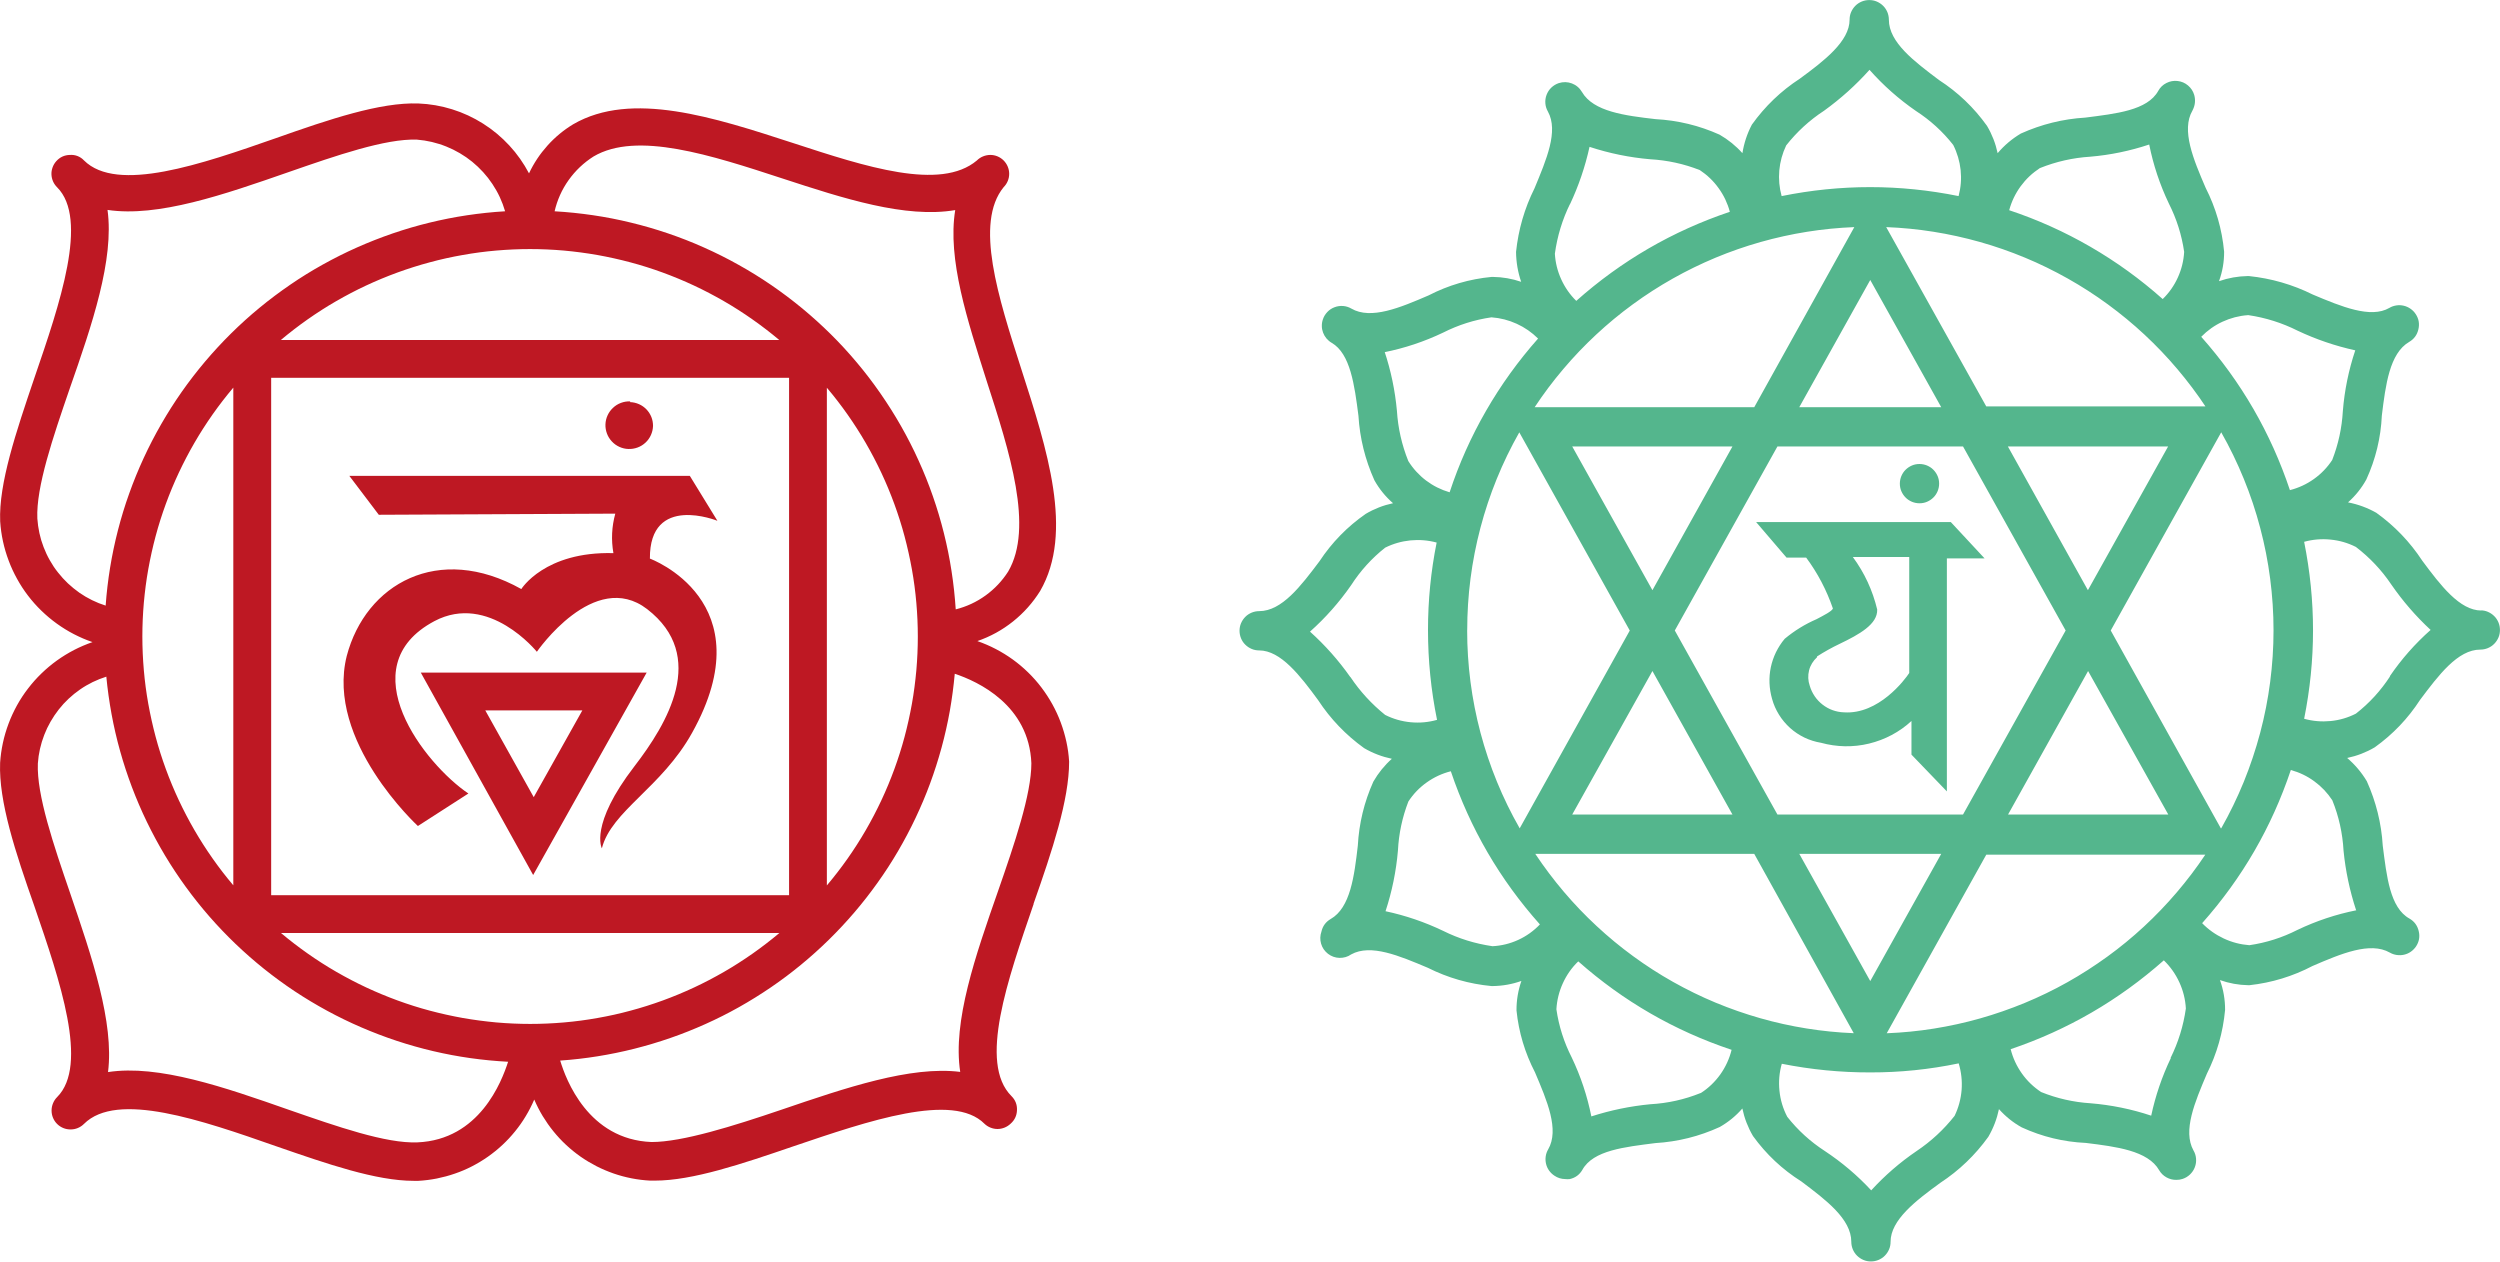
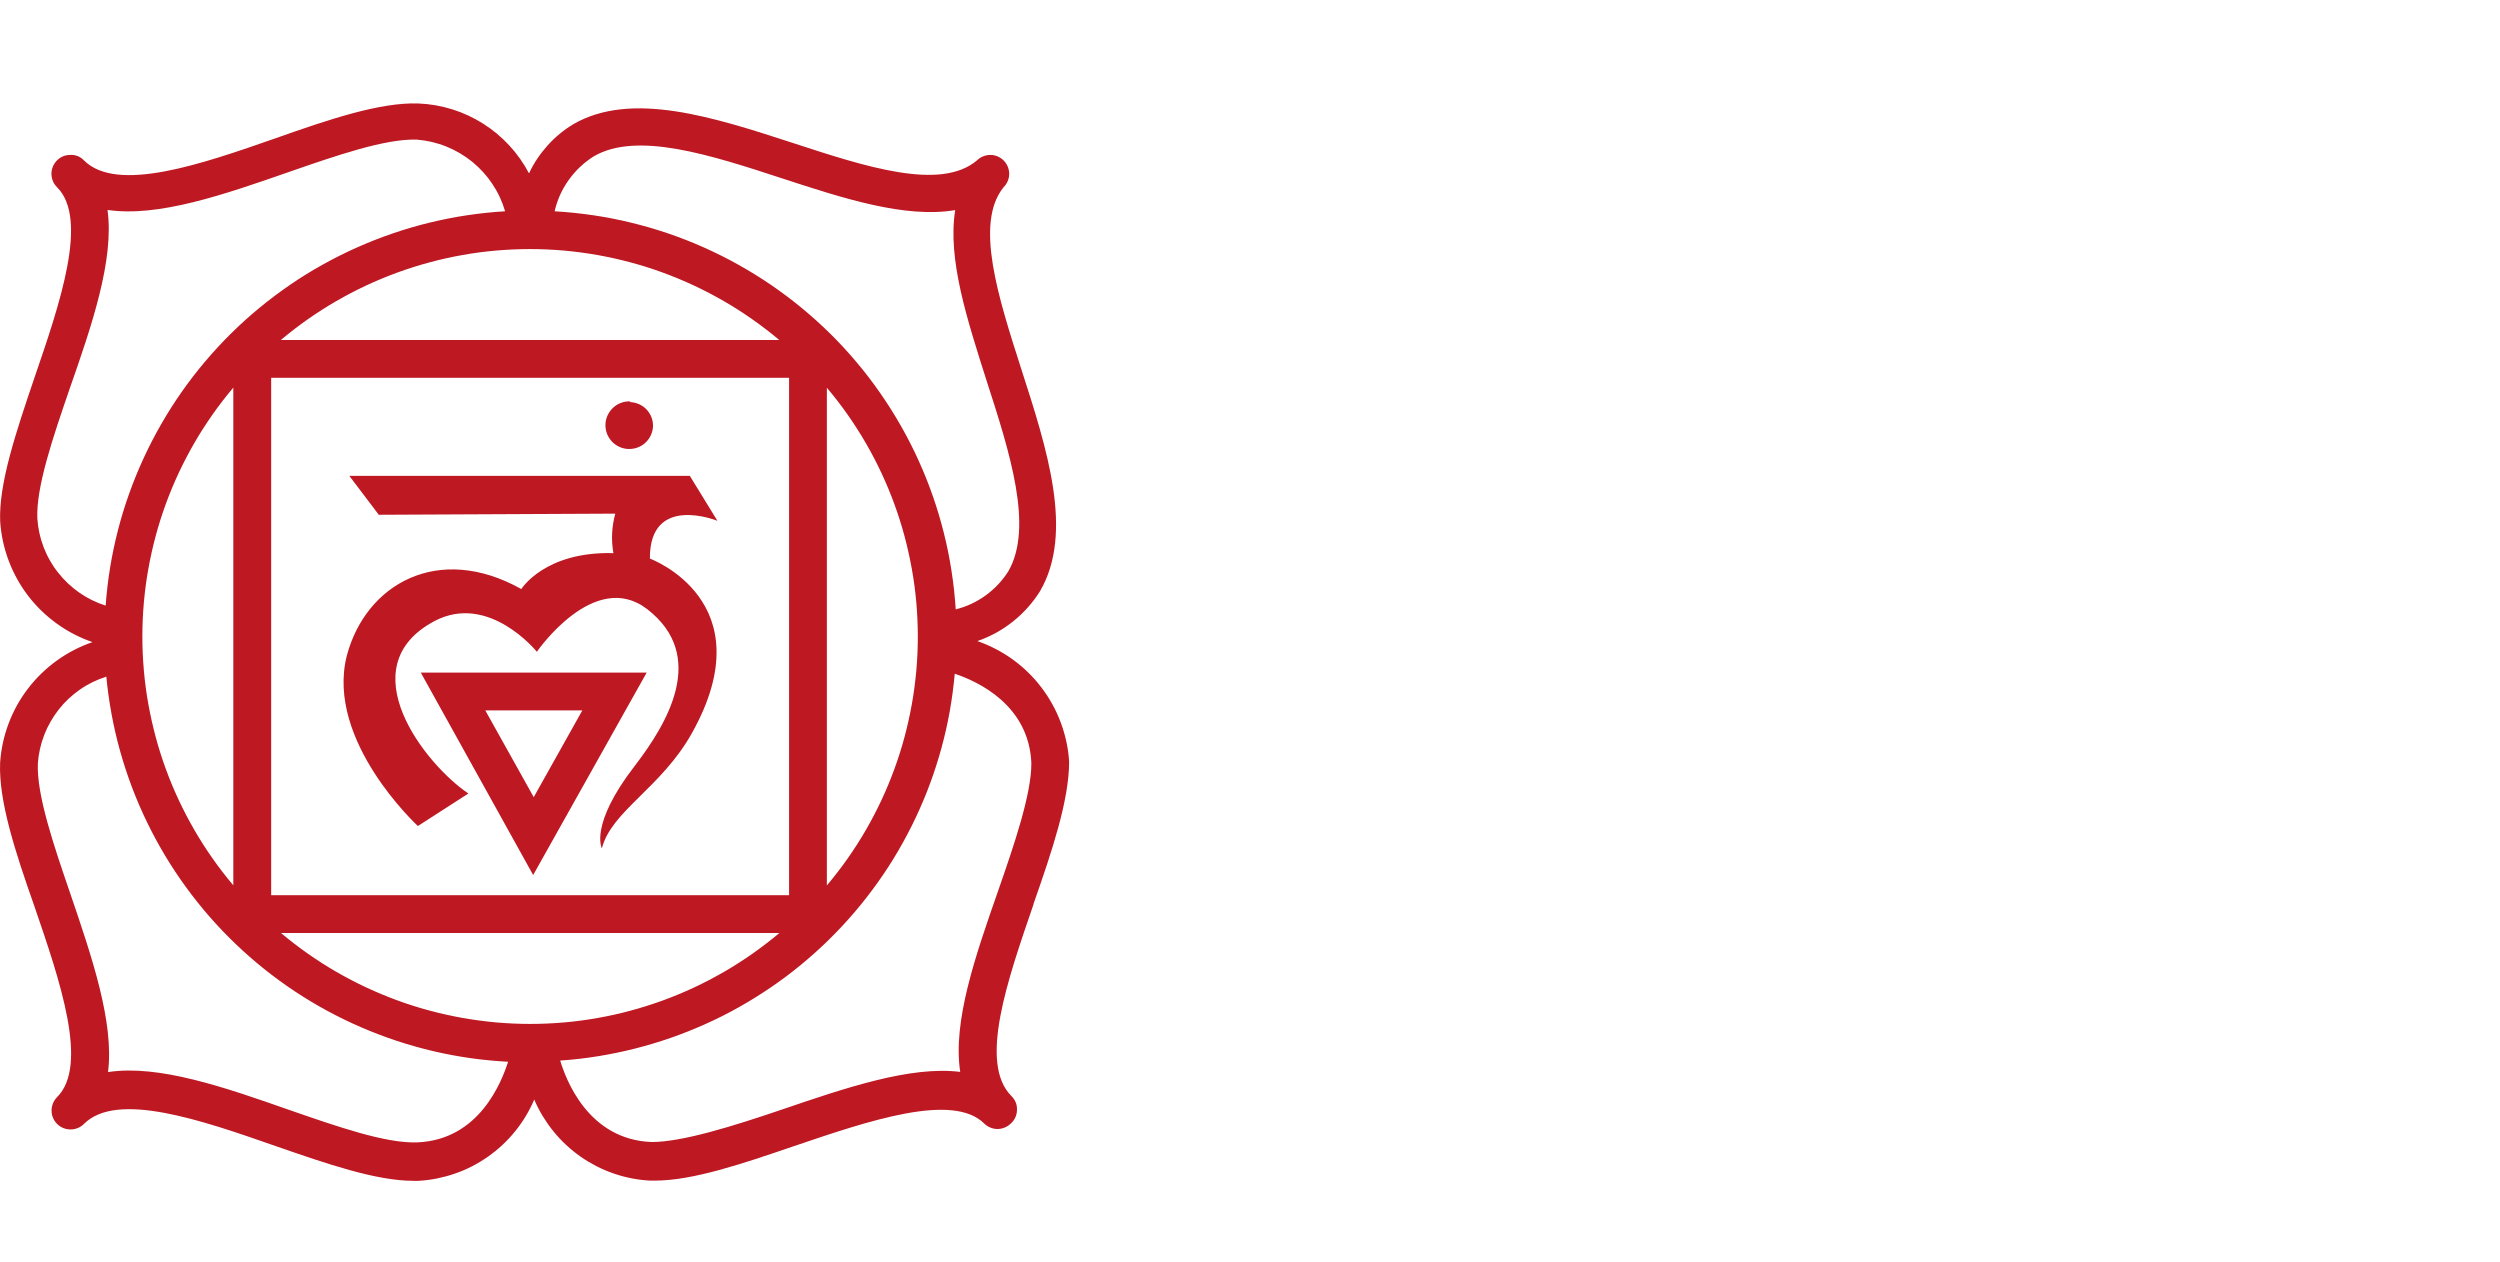
<svg xmlns="http://www.w3.org/2000/svg" viewBox="0 0 439.22 221.64" data-sanitized-data-name="Layer 2" data-name="Layer 2" id="Layer_2">
  <defs>
    <style>
      .cls-1 {
        fill: #be1823;
      }

      .cls-2 {
        fill: #54b68d;
      }
    </style>
  </defs>
  <g data-sanitized-data-name="Layer 1" data-name="Layer 1" id="Layer_1-2">
    <path d="m181.2,134.11c-.4-10.23-9.37-14.38-13.46-15.74-.2,2.19-.49,4.37-.87,6.54-.39,2.17-.87,4.31-1.45,6.44-.58,2.12-1.25,4.22-2.01,6.28-.76,2.07-1.62,4.09-2.56,6.08-.94,1.99-1.97,3.93-3.08,5.83-1.11,1.9-2.31,3.75-3.59,5.54-1.28,1.79-2.63,3.53-4.06,5.2-1.43,1.67-2.93,3.28-4.5,4.82-1.57,1.54-3.21,3.01-4.91,4.41-1.7,1.4-3.46,2.72-5.28,3.96-1.82,1.24-3.69,2.4-5.61,3.48-1.92,1.08-3.89,2.07-5.9,2.97-2.01.9-4.05,1.72-6.14,2.44-2.08.72-4.19,1.35-6.33,1.89-2.14.54-4.29.98-6.47,1.33-2.18.35-4.36.6-6.56.75,1,3.32,4.92,13.88,16.05,14.31,5.42,0,14.32-2.79,22.83-5.68,11.2-3.82,22.7-7.74,31.4-6.64-1.36-8.87,2.69-20.45,6.65-31.78,2.89-8.3,5.85-16.97,5.85-22.45Zm-91.92,52.43c-2.22-.12-4.43-.33-6.63-.64-2.2-.31-4.38-.72-6.55-1.23-2.16-.51-4.3-1.11-6.41-1.81-2.11-.7-4.18-1.49-6.22-2.37-2.04-.88-4.04-1.85-5.99-2.91-1.95-1.06-3.85-2.2-5.71-3.43-1.85-1.23-3.64-2.54-5.38-3.93-1.73-1.39-3.4-2.85-5.01-4.39-1.6-1.54-3.14-3.14-4.6-4.82-1.46-1.67-2.84-3.41-4.15-5.21-1.31-1.8-2.53-3.65-3.67-5.55-1.14-1.91-2.19-3.86-3.16-5.86-.97-2-1.84-4.04-2.63-6.12-.78-2.08-1.48-4.19-2.07-6.32-.6-2.14-1.1-4.3-1.5-6.48-.4-2.18-.71-4.38-.92-6.59-.82.26-1.62.58-2.39.95-.77.38-1.52.81-2.22,1.3-.71.49-1.38,1.03-2.01,1.62-.63.59-1.21,1.22-1.74,1.9-.53.68-1.01,1.39-1.44,2.14-.43.75-.8,1.52-1.11,2.33-.31.8-.56,1.62-.75,2.46-.19.84-.31,1.69-.37,2.55-.23,5.51,2.76,14.31,5.68,22.81,3.82,11.19,7.74,22.68,6.65,31.41,8.87-1.36,20.47,2.66,31.8,6.64,8.41,2.92,17.05,5.94,22.56,5.71,10.9-.46,14.79-10.66,15.92-14.14ZM18.56,106.42c.16-2.24.42-4.46.78-6.68.36-2.21.82-4.41,1.38-6.58.56-2.17,1.21-4.32,1.97-6.43.75-2.11,1.6-4.19,2.54-6.23.94-2.04,1.97-4.03,3.09-5.98,1.12-1.95,2.32-3.84,3.61-5.68,1.29-1.84,2.66-3.61,4.11-5.33,1.45-1.71,2.97-3.36,4.57-4.94,1.6-1.58,3.26-3.08,5-4.51,1.73-1.43,3.53-2.77,5.38-4.04,1.85-1.27,3.76-2.45,5.72-3.54,1.96-1.09,3.97-2.1,6.02-3.01,2.05-.91,4.14-1.73,6.26-2.46,2.13-.73,4.28-1.36,6.46-1.89,2.18-.53,4.38-.97,6.6-1.3,2.22-.33,4.45-.57,6.69-.7-.25-.85-.56-1.68-.93-2.48-.37-.8-.81-1.57-1.3-2.31-.49-.74-1.03-1.43-1.63-2.09-.6-.66-1.24-1.26-1.92-1.82-.69-.56-1.41-1.06-2.18-1.51-.76-.45-1.56-.84-2.38-1.17-.82-.33-1.67-.59-2.53-.8-.86-.2-1.74-.34-2.62-.41-5.52-.2-14.16,2.79-22.56,5.71-11.33,3.95-22.93,7.97-31.8,6.64,1.2,8.73-2.73,20.22-6.65,31.41-2.92,8.5-5.92,17.27-5.68,22.81.06.86.18,1.71.36,2.55.18.84.43,1.67.74,2.47.31.81.67,1.58,1.1,2.33.42.75.9,1.47,1.44,2.14.53.68,1.11,1.31,1.74,1.91.63.59,1.3,1.13,2,1.63.71.49,1.45.93,2.23,1.31.77.38,1.57.7,2.4.96Zm126.71,49.14c1.28-1.52,2.49-3.08,3.63-4.7,1.14-1.62,2.21-3.29,3.2-5,.99-1.71,1.91-3.47,2.75-5.26.84-1.79,1.6-3.62,2.28-5.48.68-1.86,1.28-3.75,1.79-5.66.51-1.91.94-3.85,1.29-5.8.35-1.95.6-3.91.78-5.89.17-1.97.26-3.95.26-5.93,0-1.98-.09-3.96-.26-5.93-.17-1.97-.43-3.94-.78-5.89-.35-1.95-.78-3.88-1.29-5.8-.51-1.91-1.11-3.8-1.79-5.66-.68-1.86-1.44-3.69-2.28-5.48s-1.76-3.55-2.75-5.26c-.99-1.71-2.06-3.38-3.2-5-1.14-1.62-2.35-3.19-3.63-4.7v87.46ZM40.99,68.1c-1.28,1.52-2.49,3.08-3.63,4.7-1.14,1.62-2.21,3.29-3.2,5-.99,1.71-1.91,3.47-2.75,5.26-.84,1.79-1.6,3.62-2.28,5.48-.68,1.86-1.28,3.75-1.79,5.66-.51,1.91-.94,3.85-1.29,5.8-.35,1.95-.6,3.91-.78,5.89-.17,1.97-.26,3.95-.26,5.93,0,1.98.09,3.96.26,5.93.17,1.97.43,3.94.78,5.89.35,1.95.78,3.88,1.29,5.8.51,1.91,1.11,3.8,1.79,5.66.68,1.86,1.44,3.69,2.28,5.48.84,1.79,1.76,3.55,2.75,5.26.99,1.71,2.06,3.38,3.2,5,1.14,1.62,2.35,3.19,3.63,4.7v-87.46Zm6.65,89.18h90.99v-90.91H47.64v90.91Zm1.73-97.55h87.53c-1.52-1.28-3.09-2.48-4.71-3.62-1.62-1.14-3.29-2.21-5.01-3.2-1.72-.99-3.47-1.91-5.27-2.75-1.8-.84-3.63-1.6-5.49-2.28-1.86-.68-3.75-1.28-5.67-1.79-1.91-.51-3.85-.94-5.8-1.29-1.95-.34-3.92-.6-5.89-.78-1.98-.17-3.95-.26-5.94-.26s-3.96.09-5.94.26c-1.98.17-3.94.43-5.89.78-1.95.34-3.89.77-5.8,1.29-1.91.51-3.8,1.11-5.67,1.79-1.86.68-3.69,1.44-5.49,2.28-1.8.84-3.55,1.76-5.27,2.75-1.72.99-3.38,2.06-5.01,3.2-1.62,1.14-3.19,2.35-4.71,3.62h0Zm87.53,104.19H49.37c1.52,1.28,3.09,2.48,4.71,3.62,1.62,1.14,3.29,2.21,5.01,3.2,1.72.99,3.47,1.91,5.27,2.75,1.8.84,3.63,1.6,5.49,2.28,1.86.68,3.75,1.28,5.67,1.79,1.91.51,3.85.94,5.8,1.29,1.95.34,3.92.6,5.89.78,1.98.17,3.95.26,5.94.26s3.96-.09,5.94-.26c1.98-.17,3.94-.43,5.89-.78,1.95-.34,3.89-.77,5.8-1.29,1.91-.51,3.8-1.11,5.67-1.79,1.86-.68,3.69-1.44,5.49-2.28,1.8-.84,3.55-1.76,5.27-2.75,1.72-.99,3.38-2.06,5.01-3.2,1.62-1.14,3.19-2.35,4.71-3.62Zm-39.48-126.8c2.26.13,4.51.36,6.75.69,2.24.33,4.46.76,6.66,1.3,2.2.53,4.37,1.16,6.52,1.89,2.14.73,4.25,1.55,6.32,2.48,2.07.92,4.09,1.93,6.07,3.04,1.98,1.1,3.9,2.29,5.77,3.57,1.87,1.28,3.67,2.64,5.42,4.08,1.74,1.44,3.42,2.96,5.03,4.55,1.61,1.59,3.14,3.26,4.59,4.99,1.46,1.73,2.83,3.53,4.12,5.39,1.29,1.86,2.5,3.77,3.62,5.74,1.12,1.97,2.15,3.98,3.08,6.04.94,2.06,1.78,4.16,2.52,6.29.75,2.14,1.39,4.3,1.94,6.5.55,2.19,1,4.41,1.34,6.65.35,2.24.59,4.48.74,6.74,1.9-.48,3.65-1.29,5.24-2.44,1.59-1.15,2.91-2.55,3.97-4.2,4.52-7.74.3-20.92-3.82-33.63-3.32-10.49-6.88-21.25-5.48-29.88-8.74,1.49-19.67-2.06-30.31-5.54-12.59-4.12-25.62-8.37-33.23-3.88-1.73,1.1-3.19,2.48-4.38,4.15-1.19,1.67-2.01,3.51-2.47,5.51Zm84.18,121.69c-4.55,13.28-9.74,27.96-3.89,33.77.68.68,1,1.5.96,2.46-.03.96-.41,1.76-1.13,2.39-.31.29-.66.52-1.06.68-.4.16-.81.24-1.23.24s-.84-.08-1.23-.24c-.4-.16-.75-.38-1.06-.68-5.55-5.58-20.4-.5-33.53,3.95-9.11,3.12-17.75,6.04-24.39,6.04h-.83c-1.09-.06-2.17-.19-3.24-.4-1.07-.21-2.12-.49-3.16-.85-1.03-.36-2.03-.78-3.01-1.28-.97-.5-1.91-1.06-2.8-1.68-.89-.63-1.74-1.31-2.54-2.06-.8-.74-1.54-1.54-2.23-2.39-.69-.85-1.31-1.74-1.88-2.67-.56-.93-1.06-1.9-1.49-2.91-.43,1.01-.93,1.98-1.49,2.91-.56.94-1.19,1.83-1.88,2.68-.69.85-1.43,1.65-2.23,2.39-.8.75-1.65,1.43-2.54,2.06-.9.63-1.83,1.19-2.8,1.69-.97.5-1.98.93-3.01,1.28-1.03.36-2.09.64-3.16.86-1.07.21-2.16.35-3.25.41h-.8c-6.65,0-15.19-2.96-24.19-6.08-13.09-4.58-27.95-9.73-33.76-3.92-.31.31-.67.55-1.08.72-.41.17-.83.25-1.28.25-.44,0-.87-.08-1.28-.25-.41-.17-.77-.41-1.08-.72-.31-.31-.55-.67-.72-1.08-.17-.41-.25-.83-.25-1.28,0-.44.09-.87.26-1.28.17-.41.41-.77.72-1.08,5.58-5.58.5-20.42-3.99-33.5C2.71,149.75-.25,140.78.02,134.01c.08-1.18.24-2.34.49-3.5.25-1.15.58-2.28,1-3.39.41-1.1.91-2.17,1.48-3.21.57-1.03,1.22-2.02,1.94-2.95.72-.94,1.5-1.82,2.35-2.64.85-.82,1.75-1.58,2.71-2.27.96-.69,1.96-1.3,3.01-1.85,1.05-.54,2.13-1,3.25-1.39-1.12-.38-2.2-.85-3.25-1.39-1.05-.54-2.05-1.16-3.01-1.85-.96-.69-1.86-1.45-2.71-2.27-.85-.82-1.63-1.7-2.35-2.64-.72-.94-1.36-1.92-1.93-2.96-.57-1.03-1.07-2.1-1.48-3.21-.42-1.11-.75-2.24-1-3.39-.25-1.15-.41-2.32-.49-3.5-.27-6.64,2.79-15.7,6.01-25.2,4.49-13.08,9.57-27.92,3.99-33.5-.3-.3-.54-.64-.71-1.03-.17-.39-.26-.79-.28-1.21-.02-.42.05-.83.19-1.23s.35-.76.63-1.08c.64-.73,1.45-1.11,2.43-1.13.46-.03.91.03,1.34.2.43.17.8.42,1.12.76,5.82,5.81,20.67.66,33.76-3.92,9.4-3.32,18.28-6.31,24.99-6.08,2.02.08,3.99.42,5.92,1.02,1.93.6,3.74,1.44,5.45,2.52,1.71,1.08,3.24,2.36,4.61,3.84,1.37,1.48,2.52,3.12,3.46,4.9.84-1.79,1.93-3.42,3.25-4.89,1.32-1.47,2.83-2.72,4.52-3.74,10.24-5.94,24.69-1.23,38.68,3.32,12.69,4.15,25.82,8.43,32.23,3.05.31-.31.67-.55,1.08-.72.41-.17.83-.25,1.27-.26.44,0,.86.08,1.27.25.41.17.77.41,1.08.72.31.31.55.67.72,1.07.17.41.26.83.26,1.27,0,.44-.08.86-.25,1.27-.17.41-.41.77-.72,1.08-5.15,6.31-.96,19.32,3.09,31.94,4.55,14.11,9.27,28.72,3.32,39.01-1.28,2.05-2.87,3.84-4.76,5.35-1.89,1.51-3.98,2.66-6.27,3.45,1.11.39,2.19.85,3.24,1.4,1.04.54,2.04,1.16,3,1.85.95.69,1.85,1.45,2.69,2.27.84.82,1.62,1.7,2.33,2.64.71.94,1.35,1.92,1.92,2.95.57,1.03,1.06,2.1,1.47,3.2.41,1.1.74,2.23.99,3.38.25,1.15.41,2.31.48,3.49,0,6.74-2.96,15.61-6.25,24.97Zm-79.29-34h-17.05l8.51,15.24,8.54-15.24Zm-28.38-6.64h39.68l-19.94,35.56-19.74-35.56Zm36.79-47.65c-.56-.02-1.09.06-1.62.26-.52.19-.99.48-1.39.86-.41.38-.73.82-.96,1.32-.23.5-.36,1.03-.38,1.59-.02.56.07,1.09.26,1.61.19.52.48.98.86,1.39.38.41.82.73,1.33.96.51.23,1.04.36,1.59.37.56.02,1.09-.07,1.61-.26s.98-.48,1.39-.86c.41-.38.72-.82.95-1.33.23-.51.35-1.04.37-1.59,0-.54-.09-1.06-.29-1.57-.2-.5-.49-.95-.86-1.34-.38-.39-.81-.7-1.31-.92-.5-.22-1.01-.34-1.56-.36v-.13Zm-44.17,19.92l-5.18-6.84h59.82l4.85,7.9s-11.96-4.85-11.86,6.64c0,0,20.34,7.44,7.41,30.61-5.35,9.63-14.16,13.71-15.85,20.29,0,0-2.23-4.08,5.72-14.41,5.75-7.47,12.93-19.36,2.23-27.62-9.3-7.14-19.37,7.5-19.37,7.5,0,0-8.44-10.46-18.01-5.38-15.09,8.04-1.63,25.17,5.98,30.28l-8.87,5.71s-16.25-14.94-12.5-29.88c3.32-12.62,16.08-19.92,30.67-11.75,0,0,4.09-6.64,16.18-6.31-.41-2.34-.3-4.65.33-6.94l-41.54.2Z" class="cls-1" />
-     <path d="m340.68,84.97c0,.46-.09.9-.26,1.32-.18.42-.42.8-.75,1.12-.32.32-.7.57-1.12.75-.42.18-.86.26-1.32.26s-.9-.09-1.32-.26c-.42-.18-.8-.42-1.12-.75-.32-.32-.57-.7-.75-1.12-.18-.42-.26-.86-.26-1.32,0-.46.09-.9.26-1.32.18-.42.42-.8.75-1.12.32-.32.7-.57,1.12-.75s.86-.26,1.32-.26.9.09,1.32.26c.42.18.8.42,1.12.75.32.32.57.7.75,1.12.18.42.26.86.26,1.32Zm-21.45,30.36c1.28-.82,2.6-1.56,3.97-2.21,3.45-1.66,6.7-3.45,6.6-6.04-.81-3.36-2.23-6.44-4.28-9.22h9.91v20.38c-.79,1.21-5.39,7.32-11.47,6.91-.68-.02-1.35-.15-1.99-.38-.64-.23-1.23-.56-1.77-.98-.54-.42-1-.91-1.39-1.48-.38-.57-.67-1.18-.86-1.83-.15-.43-.24-.88-.26-1.34-.02-.46.03-.91.14-1.36.11-.45.29-.87.53-1.26.24-.39.53-.74.87-1.05v-.14Zm-10.71-23.62l5.35,6.25h3.45c2.03,2.74,3.59,5.72,4.7,8.95-.17.48-1.62,1.21-2.87,1.87-2.03.88-3.9,2.03-5.6,3.45-.61.72-1.11,1.51-1.53,2.35-.41.85-.71,1.73-.91,2.65-.19.92-.27,1.85-.23,2.79.04.94.19,1.86.45,2.77.27.99.68,1.91,1.22,2.78.54.87,1.19,1.64,1.95,2.33.76.68,1.6,1.24,2.53,1.69.92.44,1.89.74,2.9.91,1.38.38,2.78.58,4.21.61,1.43.02,2.84-.13,4.23-.47,1.39-.34,2.72-.84,3.98-1.51,1.26-.67,2.42-1.49,3.47-2.46v5.91l6.22,6.46v-40.93h6.63l-5.94-6.39h-34.23Zm111.39,27.11c-1.64,2.52-3.64,4.71-6.01,6.56-1.4.71-2.89,1.15-4.46,1.3-1.57.15-3.11.02-4.63-.4,2.08-10.36,2.08-20.72,0-31.09,1.52-.42,3.06-.55,4.63-.39,1.57.15,3.05.58,4.46,1.29,2.43,1.86,4.51,4.06,6.22,6.6,2.01,2.91,4.31,5.57,6.91,7.98-2.73,2.42-5.13,5.14-7.18,8.15h.07Zm-5.91,41.1c-3.6.72-7.05,1.87-10.36,3.45-2.67,1.36-5.49,2.26-8.46,2.69-1.57-.12-3.07-.51-4.5-1.18-1.43-.67-2.69-1.56-3.79-2.69,7.03-7.91,12.22-16.88,15.58-26.91,1.5.41,2.88,1.07,4.13,1.99,1.26.92,2.31,2.03,3.16,3.33,1.15,2.84,1.8,5.79,1.97,8.84.35,3.57,1.09,7.06,2.21,10.47h.07Zm-32.61,25.97c-1.55,3.24-2.7,6.61-3.45,10.12-3.47-1.16-7.03-1.88-10.67-2.18-3-.19-5.89-.85-8.67-1.97-1.33-.88-2.46-1.96-3.38-3.26-.92-1.3-1.58-2.72-1.97-4.27,10.02-3.39,18.99-8.6,26.91-15.61,1.15,1.12,2.06,2.41,2.73,3.87.67,1.46,1.05,2.99,1.14,4.59-.43,3.05-1.33,5.95-2.69,8.7h.07Zm-37.99,10.15c-1.9,2.41-4.12,4.47-6.67,6.18-2.93,1.99-5.59,4.3-7.98,6.91-2.44-2.63-5.16-4.93-8.15-6.91-2.53-1.64-4.73-3.64-6.6-6.01-.75-1.44-1.21-2.96-1.37-4.57-.17-1.61-.03-3.2.41-4.75,5.13,1.02,10.31,1.53,15.54,1.52,5.24.01,10.42-.52,15.54-1.59.46,1.53.63,3.09.51,4.68-.13,1.59-.54,3.11-1.23,4.54h0Zm-44.62-4.01c-2.84,1.15-5.79,1.8-8.84,1.97-3.53.34-6.99,1.05-10.36,2.14-.72-3.6-1.87-7.05-3.45-10.36-1.36-2.67-2.26-5.49-2.69-8.46.09-1.59.47-3.12,1.13-4.57.66-1.45,1.56-2.74,2.71-3.85,7.93,7.01,16.91,12.19,26.94,15.54-.39,1.57-1.05,3.01-1.98,4.32-.94,1.31-2.08,2.41-3.44,3.28h0Zm-36.61-25.8c-3.02-.44-5.9-1.33-8.63-2.69-3.24-1.55-6.61-2.7-10.12-3.45,1.14-3.47,1.87-7.03,2.18-10.67.15-2.96.76-5.83,1.83-8.6.86-1.32,1.94-2.45,3.23-3.36,1.29-.92,2.7-1.57,4.23-1.96,3.38,10.03,8.6,19,15.65,26.91-1.1,1.15-2.37,2.06-3.81,2.72-1.44.66-2.96,1.03-4.55,1.11Zm-24.94-47.28c-2.06-2.93-4.42-5.59-7.08-7.98,2.73-2.43,5.13-5.15,7.22-8.15,1.63-2.53,3.62-4.73,5.98-6.6,1.4-.7,2.88-1.12,4.44-1.28,1.56-.15,3.09-.03,4.61.38-1.02,5.07-1.52,10.2-1.52,15.37,0,5.32.53,10.58,1.59,15.78-1.52.43-3.07.57-4.64.42-1.57-.15-3.07-.58-4.48-1.29-2.37-1.91-4.41-4.13-6.11-6.67Zm5.94-57.06c3.6-.72,7.05-1.87,10.36-3.45,2.69-1.36,5.52-2.26,8.5-2.69,1.54.11,3.02.49,4.43,1.13,1.41.64,2.66,1.51,3.76,2.6-3.48,3.93-6.53,8.16-9.15,12.71-2.62,4.55-4.75,9.31-6.39,14.3-1.51-.44-2.89-1.13-4.14-2.07-1.25-.95-2.29-2.09-3.12-3.42-1.14-2.84-1.81-5.79-2-8.84-.33-3.56-1.05-7.04-2.18-10.43l-.07.17Zm32.64-25.97c1.53-3.24,2.68-6.62,3.45-10.12,3.47,1.14,7.03,1.87,10.67,2.18,3,.17,5.9.8,8.7,1.9,1.3.86,2.4,1.91,3.31,3.18.91,1.26,1.57,2.64,1.97,4.15-10.05,3.38-19.05,8.6-26.98,15.65-1.12-1.1-2-2.37-2.65-3.8-.65-1.43-1.02-2.93-1.11-4.49.42-3.08,1.32-6.02,2.69-8.81l-.07.17Zm37.99-10.36c1.89-2.4,4.11-4.44,6.67-6.11,2.92-2.11,5.58-4.5,7.98-7.18,2.43,2.74,5.14,5.14,8.15,7.22,2.52,1.63,4.71,3.62,6.56,5.98.7,1.39,1.13,2.86,1.3,4.4.16,1.55.04,3.07-.36,4.58-10.36-2.1-20.72-2.1-31.09,0-.41-1.48-.54-2.98-.41-4.51.14-1.53.54-2.98,1.2-4.37Zm44.59,3.97c2.84-1.14,5.79-1.81,8.84-2,3.54-.3,6.99-1.02,10.36-2.14.72,3.6,1.87,7.05,3.45,10.36,1.36,2.69,2.26,5.52,2.69,8.5-.09,1.57-.46,3.07-1.11,4.5-.65,1.43-1.53,2.69-2.66,3.79-3.92-3.49-8.15-6.55-12.69-9.18-4.54-2.63-9.3-4.77-14.28-6.43.41-1.52,1.08-2.92,2.01-4.2.93-1.27,2.06-2.34,3.38-3.2Zm36.65,25.84c3.02.45,5.9,1.36,8.63,2.73,3.24,1.53,6.62,2.68,10.12,3.45-1.16,3.47-1.89,7.03-2.18,10.67-.17,2.97-.79,5.83-1.87,8.6-.86,1.31-1.94,2.43-3.22,3.34-1.28.91-2.68,1.56-4.21,1.95-3.36-10.04-8.55-19.02-15.58-26.94,1.09-1.11,2.33-2,3.74-2.65,1.41-.65,2.89-1.04,4.44-1.15h.1Zm-4.87,90.15l-19.34-34.75,19.41-34.82c1.5,2.64,2.82,5.36,3.97,8.18,1.15,2.81,2.11,5.68,2.88,8.62.78,2.93,1.36,5.91,1.75,8.92.39,3.01.59,6.03.59,9.07,0,3.04-.2,6.06-.59,9.07-.39,3.01-.97,5.98-1.75,8.92-.78,2.93-1.74,5.81-2.88,8.62-1.15,2.81-2.47,5.54-3.97,8.18h-.07Zm-37.41-67.08h28.15l-14.09,25.25-14.06-25.25Zm-24.18-29.25l12.47,22.35h-24.94l12.47-22.35Zm-38.27,54.5l-14.09-25.25h28.15l-14.06,25.25Zm14.06,39.41h-28.15l14.09-25.21,14.06,25.21Zm11.74,6.91h24.94l-12.47,22.35-12.47-22.35Zm50.74-32.12l14.09,25.21h-28.15l14.06-25.21Zm-21.97,25.21h-32.61l-18.03-32.33,18.03-32.33h32.61l18.03,32.33-18.03,32.33Zm42.66-71.7h-38.58l-17.58-31.5c2.79.11,5.56.38,8.32.82,2.76.44,5.48,1.04,8.17,1.8,2.69.76,5.32,1.68,7.9,2.75,2.58,1.07,5.08,2.3,7.52,3.67,2.43,1.37,4.78,2.88,7.03,4.53,2.25,1.65,4.4,3.42,6.45,5.33,2.04,1.9,3.97,3.92,5.77,6.05,1.8,2.13,3.48,4.36,5.02,6.69v-.14Zm-61.76-31.5l-17.58,31.64h-38.58c1.54-2.33,3.21-4.56,5.02-6.69,1.8-2.13,3.73-4.15,5.77-6.05,2.04-1.9,4.19-3.68,6.45-5.33,2.25-1.65,4.6-3.16,7.03-4.53,2.43-1.37,4.94-2.59,7.52-3.67,2.58-1.07,5.21-1.99,7.9-2.75,2.69-.76,5.41-1.36,8.17-1.8,2.76-.44,5.53-.71,8.32-.82Zm-68.01,70.81c0-6.09.77-12.08,2.32-17.97,1.55-5.89,3.83-11.48,6.83-16.78l19.41,34.82-19.34,34.75c-3.03-5.3-5.32-10.9-6.89-16.8-1.56-5.9-2.34-11.91-2.34-18.01Zm11.95,39.31h38.48l17.48,31.5c-2.78-.11-5.54-.39-8.29-.83-2.75-.44-5.46-1.04-8.13-1.8-2.67-.76-5.3-1.68-7.86-2.74-2.57-1.07-5.06-2.29-7.48-3.65-2.42-1.36-4.76-2.87-7-4.51-2.25-1.64-4.39-3.41-6.42-5.3-2.04-1.89-3.96-3.9-5.76-6.02-1.8-2.12-3.47-4.34-5.01-6.65Zm61.76,31.5l17.48-31.36h38.48c-1.54,2.31-3.22,4.52-5.02,6.63-1.8,2.11-3.72,4.11-5.76,6-2.04,1.89-4.18,3.65-6.43,5.28-2.25,1.63-4.58,3.13-7,4.49-2.42,1.36-4.92,2.57-7.48,3.63-2.57,1.06-5.18,1.97-7.86,2.73-2.67.76-5.38,1.35-8.12,1.79-2.74.44-5.5.71-8.28.82Zm104.45-74.26c-3.8,0-7.18-4.46-10.36-8.74-2.17-3.31-4.87-6.12-8.08-8.43-1.56-.88-3.22-1.49-4.97-1.83,1.3-1.16,2.37-2.49,3.21-4.01,1.64-3.58,2.55-7.33,2.73-11.26.66-5.35,1.35-10.91,4.8-12.92.86-.5,1.4-1.24,1.62-2.21.23-.97.07-1.87-.48-2.69-.24-.37-.55-.68-.91-.93-.36-.25-.76-.43-1.19-.53-.43-.1-.86-.12-1.3-.05-.44.07-.85.21-1.23.44-3.28,1.9-8.43-.24-13.44-2.35-3.55-1.76-7.29-2.84-11.23-3.25h-.21c-1.73.03-3.41.33-5.04.9.61-1.67.91-3.4.9-5.18-.37-3.95-1.45-7.69-3.25-11.23-2.14-4.97-4.32-10.12-2.31-13.57.46-.87.57-1.78.31-2.73-.2-.67-.56-1.22-1.09-1.67-.53-.45-1.14-.71-1.83-.79-.69-.08-1.34.04-1.96.35-.62.31-1.1.77-1.44,1.38-1.9,3.45-7.46,4.01-12.81,4.7-3.95.24-7.72,1.18-11.33,2.8-1.55.92-2.91,2.07-4.08,3.45-.36-1.7-.98-3.3-1.87-4.8-2.3-3.22-5.11-5.9-8.43-8.05-4.32-3.25-8.81-6.6-8.81-10.6,0-.46-.09-.9-.26-1.32-.18-.42-.42-.8-.75-1.12-.32-.32-.7-.57-1.12-.75-.42-.18-.86-.26-1.32-.26s-.9.09-1.32.26c-.42.18-.8.42-1.12.75-.32.32-.57.7-.75,1.12-.18.42-.26.86-.26,1.32,0,3.8-4.46,7.22-8.74,10.36-3.32,2.16-6.13,4.86-8.43,8.08-.83,1.58-1.38,3.25-1.66,5.01-1.16-1.3-2.5-2.38-4.01-3.25-3.58-1.61-7.34-2.52-11.26-2.73-5.35-.62-10.91-1.31-12.92-4.77-.2-.34-.45-.65-.75-.9-.3-.26-.64-.46-1.01-.6s-.76-.22-1.15-.23-.78.05-1.16.17c-.5.17-.93.43-1.31.79-.38.36-.65.79-.84,1.28-.18.48-.25.98-.21,1.49.04.51.19.99.45,1.44,1.9,3.45-.28,8.46-2.35,13.47-1.76,3.53-2.84,7.26-3.25,11.19.02,1.8.32,3.55.9,5.25-1.61-.55-3.27-.84-4.97-.86h-.21c-3.9.37-7.6,1.45-11.09,3.25-4.97,2.14-10.12,4.32-13.57,2.31-.45-.26-.93-.41-1.44-.45-.51-.04-1.01.03-1.49.21-.49.18-.92.46-1.28.84-.36.38-.63.81-.79,1.31-.13.38-.19.77-.18,1.17,0,.4.08.79.22,1.16.14.37.34.71.6,1.02.26.3.56.56.91.76,3.28,1.9,4.01,7.43,4.7,12.81.24,3.95,1.18,7.72,2.8,11.33.86,1.54,1.95,2.88,3.28,4.04-1.7.36-3.3.98-4.8,1.87-3.24,2.25-5.95,5.03-8.12,8.32-3.25,4.32-6.6,8.77-10.6,8.77-.46,0-.9.09-1.32.26-.42.18-.8.42-1.12.75-.32.32-.57.7-.75,1.12-.18.42-.26.86-.26,1.32s.09.9.26,1.32.42.8.75,1.12c.32.32.7.57,1.12.75.42.18.86.26,1.32.26,3.8,0,7.22,4.46,10.36,8.74,2.17,3.31,4.87,6.12,8.08,8.43,1.52.89,3.15,1.51,4.87,1.87-1.3,1.16-2.38,2.5-3.25,4.01-1.61,3.58-2.52,7.34-2.73,11.26-.62,5.35-1.31,10.91-4.77,12.88-.86.5-1.4,1.24-1.62,2.21-.12.34-.19.7-.2,1.06s.04.72.14,1.07c.1.35.26.68.46.98.21.3.46.56.75.79.29.22.61.4.95.52.34.12.7.19,1.07.2.37,0,.72-.04,1.07-.14.35-.1.68-.26.98-.47,3.45-1.9,8.46.24,13.47,2.35,3.53,1.77,7.26,2.84,11.19,3.21h.21c1.73-.02,3.41-.32,5.04-.9-.58,1.68-.87,3.41-.86,5.18.39,3.83,1.48,7.46,3.25,10.88,2.11,4.97,4.32,10.09,2.31,13.54-.22.38-.37.79-.43,1.23-.06.44-.04.87.06,1.3.1.43.28.83.54,1.19.26.36.57.66.94.9.57.39,1.21.58,1.9.59.26.03.53.03.79,0,.97-.22,1.71-.76,2.21-1.62,1.9-3.45,7.46-4.01,12.81-4.7,3.95-.24,7.73-1.18,11.33-2.83,1.51-.86,2.83-1.94,3.97-3.25.36,1.71.98,3.33,1.87,4.84,2.32,3.21,5.15,5.87,8.5,7.98,4.32,3.25,8.77,6.6,8.77,10.6,0,.46.09.9.26,1.32.18.42.42.8.75,1.12.32.32.7.57,1.12.75.42.18.86.26,1.32.26.46,0,.9-.09,1.32-.26.42-.18.8-.42,1.12-.75.32-.32.57-.7.75-1.12.18-.42.26-.86.26-1.32,0-3.83,4.42-7.22,8.74-10.36,3.31-2.17,6.12-4.87,8.43-8.08.89-1.52,1.51-3.15,1.87-4.87,1.16,1.3,2.49,2.37,4.01,3.21,3.58,1.64,7.33,2.55,11.26,2.73,5.35.66,10.91,1.35,12.88,4.8.31.53.74.95,1.28,1.25.54.3,1.11.45,1.73.44.38.01.75-.05,1.11-.17.49-.16.92-.42,1.3-.78.37-.36.66-.78.84-1.26.19-.49.26-.99.22-1.51-.04-.52-.19-1.01-.46-1.46-1.9-3.45.24-8.46,2.35-13.44,1.77-3.54,2.84-7.28,3.21-11.23.01-1.8-.29-3.55-.9-5.25,1.61.57,3.27.87,4.97.9h.21c3.91-.43,7.61-1.56,11.09-3.38,4.97-2.14,10.12-4.32,13.57-2.35.38.22.79.36,1.22.42.43.06.86.05,1.29-.05.43-.1.82-.27,1.18-.52.36-.25.66-.56.91-.92.55-.83.71-1.73.48-2.69-.22-.97-.76-1.71-1.62-2.21-3.45-1.9-4.01-7.46-4.7-12.81-.24-3.95-1.18-7.72-2.8-11.33-.93-1.55-2.08-2.91-3.45-4.08,1.71-.36,3.33-.98,4.84-1.87,3.19-2.28,5.85-5.07,7.98-8.36,3.25-4.32,6.6-8.81,10.57-8.81.46,0,.9-.09,1.32-.26.42-.18.8-.42,1.12-.75.32-.32.57-.7.75-1.12.18-.42.26-.86.26-1.32,0-.46-.09-.9-.26-1.32-.18-.42-.42-.8-.75-1.12-.32-.32-.7-.57-1.12-.75-.42-.18-.86-.26-1.32-.26h.17Z" class="cls-2" />
  </g>
</svg>